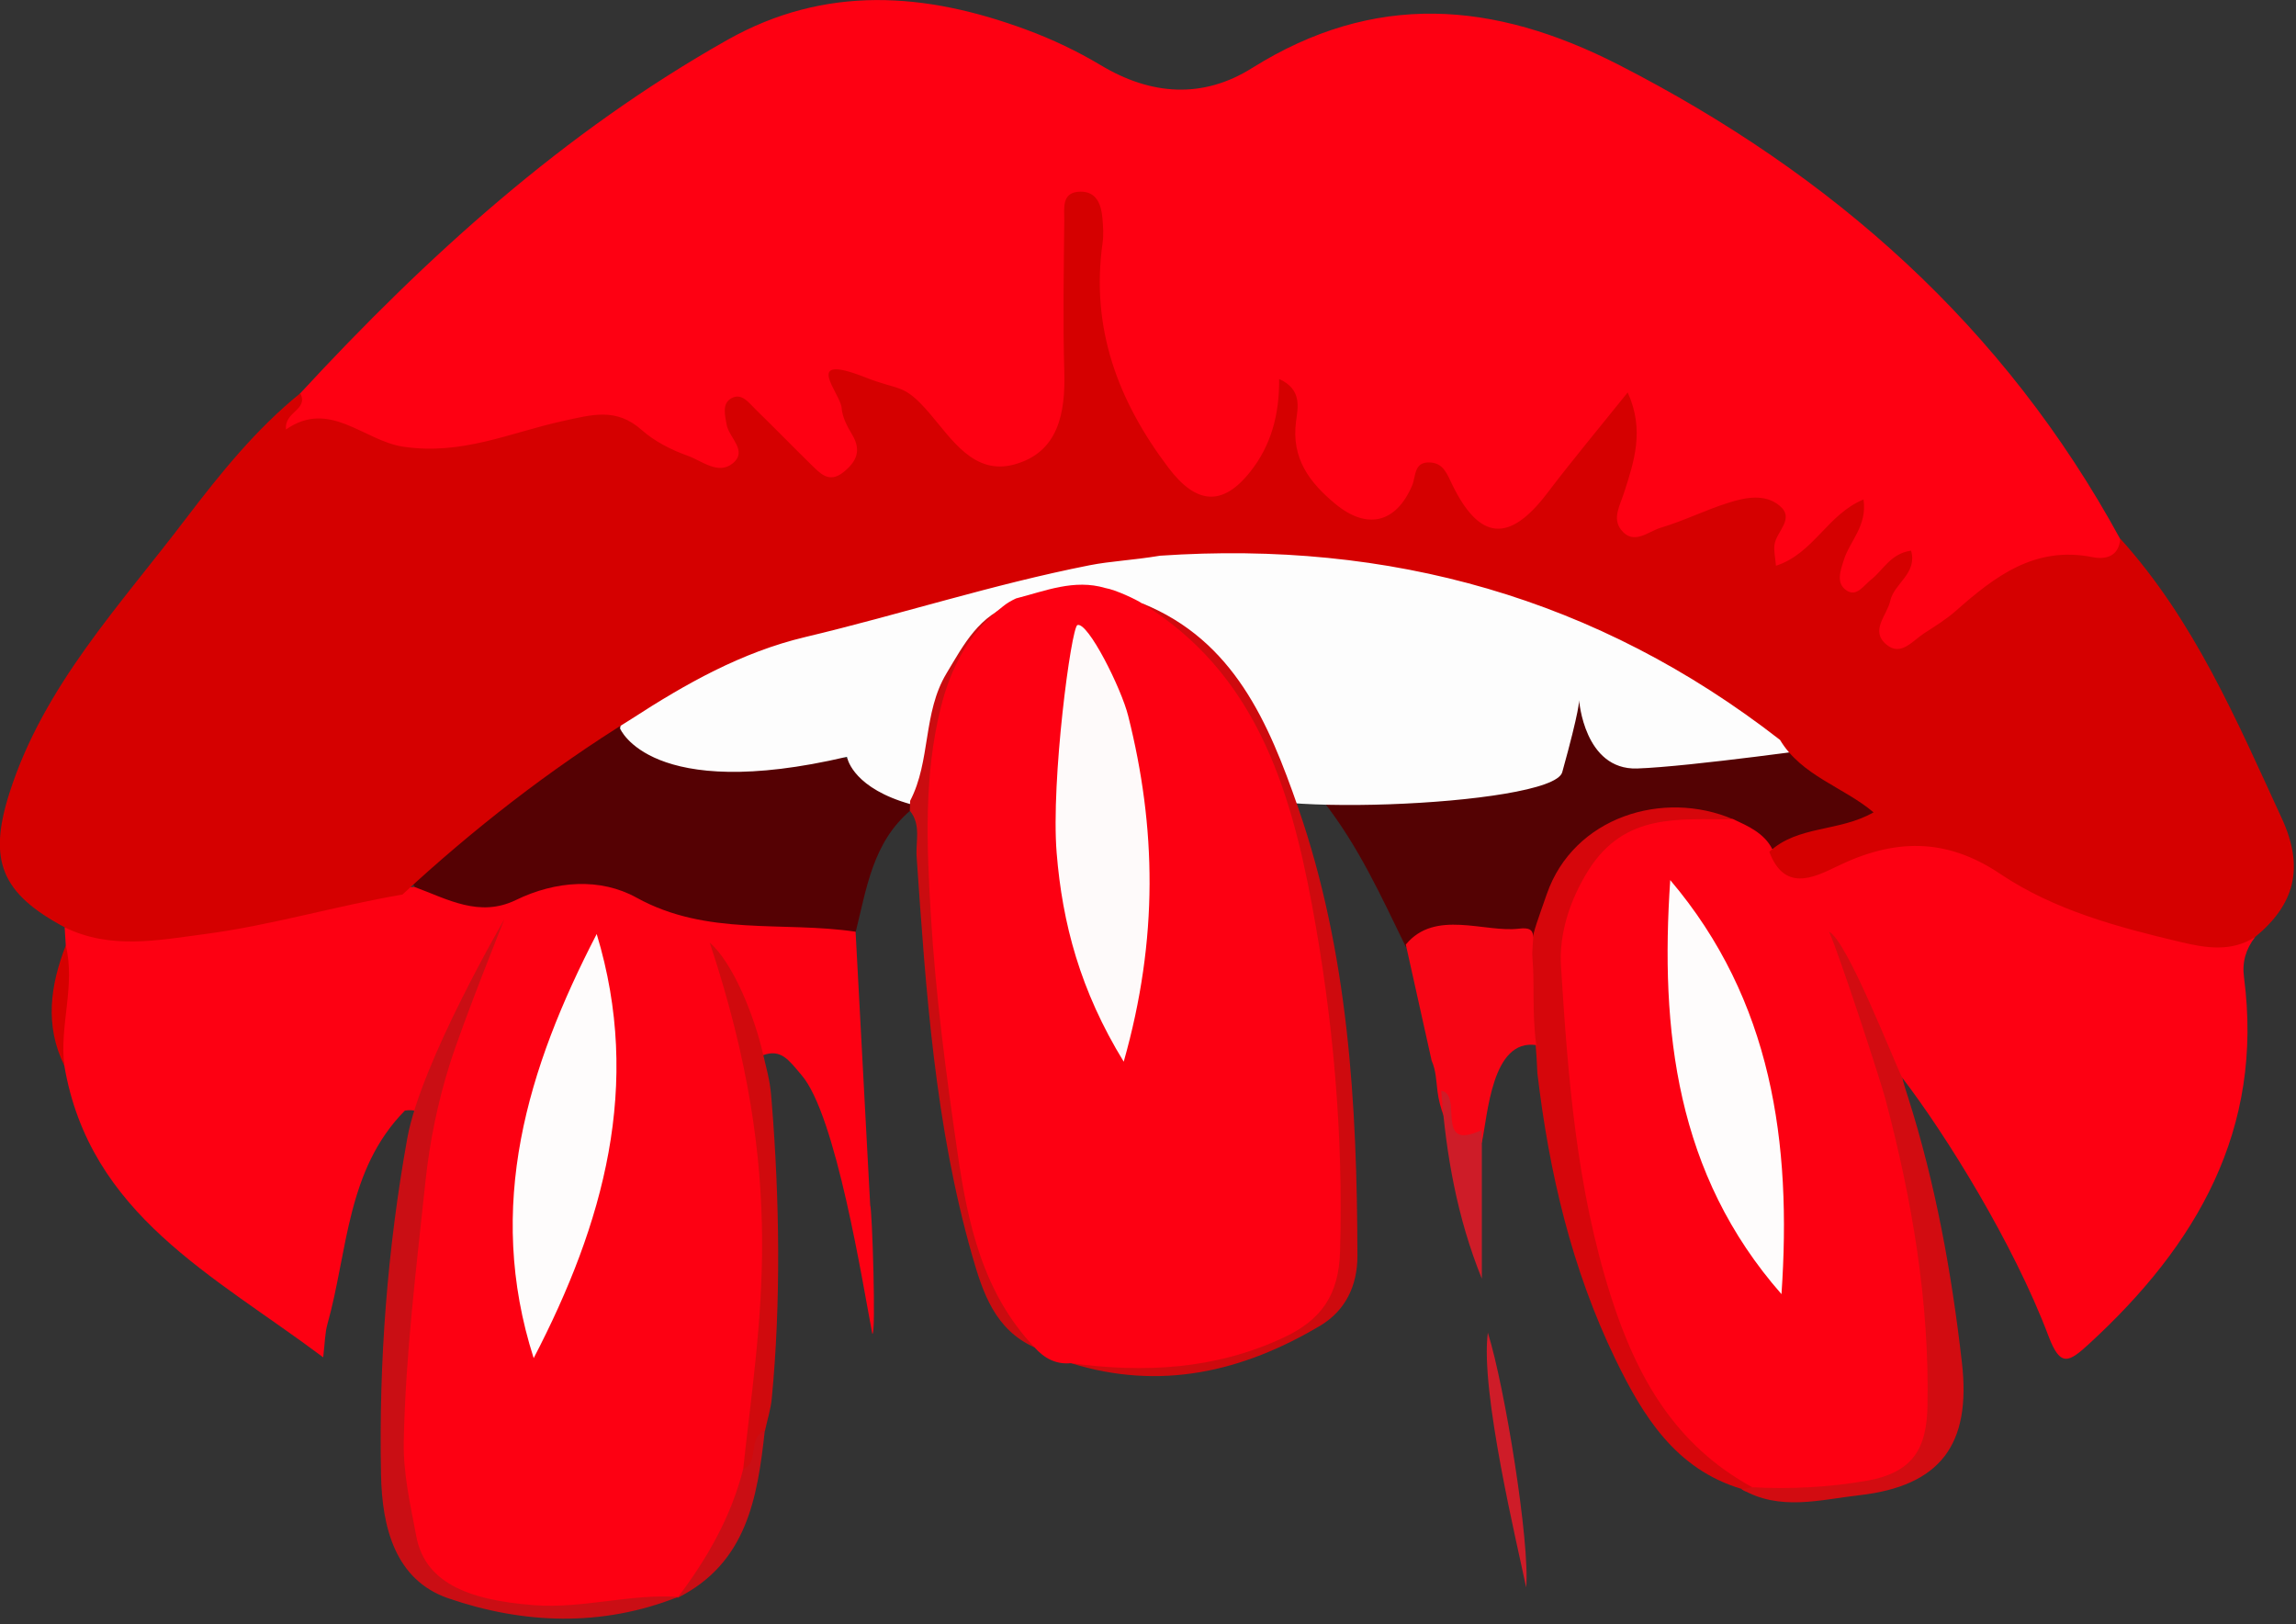
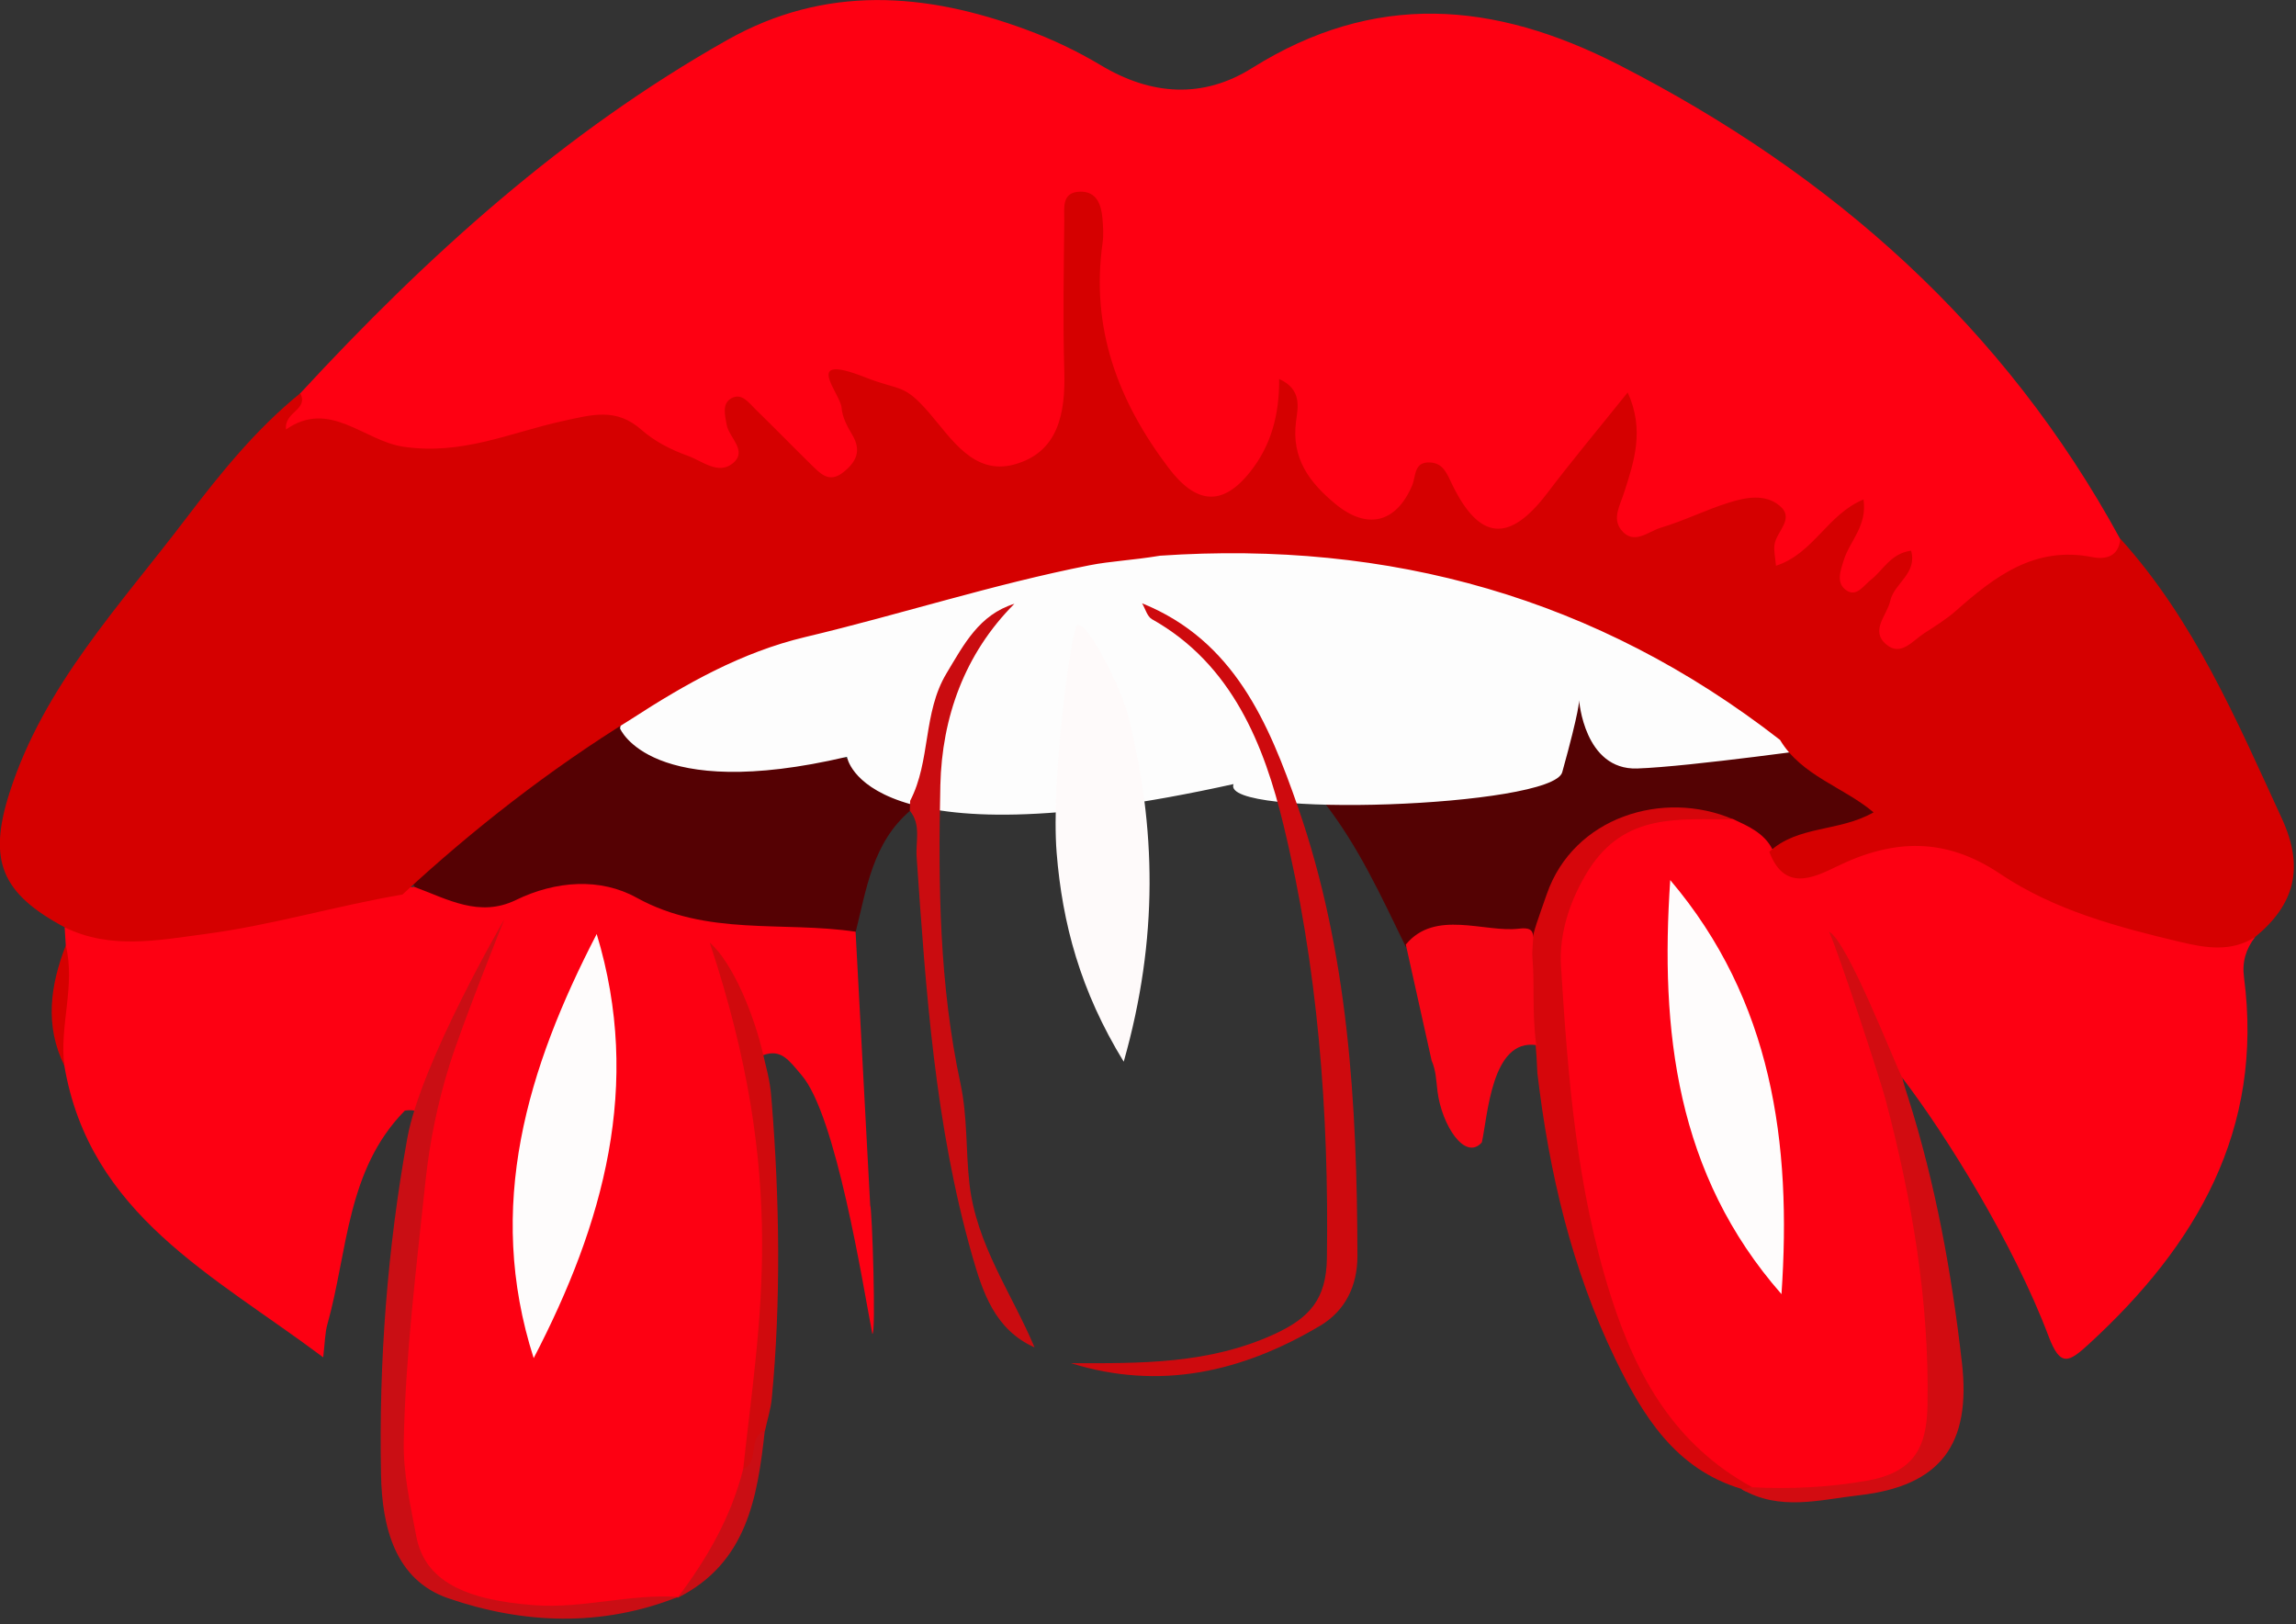
<svg xmlns="http://www.w3.org/2000/svg" version="1.1" id="Layer_1" x="0px" y="0px" viewBox="0 0 141.37 100" style="enable-background:new 0 0 141.37 100;" xml:space="preserve">
  <rect x="0" y="0" width="141.37" height="100" fill="#333333" stroke="none" />
  <style type="text/css">
	.st0{fill:#FD0012;}
	.st1{fill:#550103;}
	.st2{fill:#540203;}
	.st3{fill:#D6060B;}
	.st4{fill:#F70514;}
	.st5{fill:#D20C11;}
	.st6{fill:#CA0E14;}
	.st7{fill:#D00A0D;}
	.st8{fill:#CE1C28;}
	.st9{fill:#D50000;}
	.st10{fill:#FEFCFC;}
	.st11{fill:#FDFDFD;}
	.st12{fill:#FE0012;}
	.st13{fill:#CE0A0E;}
	.st14{fill:#CA0C10;}
	.st15{fill:#FEFAFA;}
</style>
  <g>
    <path class="st0" d="M3.98,57.08c6.39,0.09,12.68-0.54,18.71-2.84c1.08-0.41,1.87,0.48,2.84,0.36c3.05,0.2,6.05,0.01,9.05-0.71   c1.73-0.41,3.65-0.23,5.25,0.63c2.84,1.52,5.83,1.79,8.94,1.7c1.4-0.04,2.79,0.12,3.91,1.13c0.3,5.62,0.6,11.23,0.9,16.85   c0.12,0.19,0.37,8.07,0.13,7.91c-0.6-3.11-2.23-13.49-4.37-15.94c-0.79-0.93-1.25-1.61-2.36-1.21c0.3,8.63,0.56,16.9-0.65,25.11   c-0.76,3.21-1.88,6.21-4.63,8.31l0.05-0.06c-4.1,0.85-8.17,1.16-12.34,0.29c-2.61-0.54-3.88-2.14-4.54-4.47   c-0.99-3.5-0.76-7.13-0.44-10.64c0.42-4.62,0.83-9.24,1.36-13.85c0.09-0.75,0.31-1.44-0.86-1.28c-3.6,3.65-3.51,8.65-4.77,13.15   c-0.15,0.53-0.15,1.1-0.26,2.04C13.15,78.5,5.52,74.78,3.96,65.6c-0.6-2.47-0.07-4.94,0.09-7.4C4.03,57.83,4,57.46,3.98,57.08z" />
    <path class="st0" d="M109.11,52.24c0.68,1.39,1.84,1.57,2.94,0.78c1.68-1.21,3.74-1.16,5.52-1.98c1.34-0.62,2.39,0.22,3.52,0.86   c5.53,3.11,11.25,5.67,17.76,5.79c-0.57,0.74-0.81,1.54-0.68,2.49c1.22,9.37-2.91,16.46-9.53,22.54c-1.27,1.17-1.78,1.46-2.51-0.47   c-2.13-5.65-6.3-12.38-9.02-15.92c0,0,1.86,9.83,2.17,14.39c0.15,2.18,0.19,4.34,0.11,6.52c-0.08,2.3-1.35,3.59-3.51,4.16   c-2.62,0.69-5.28,0.61-7.95,0.44c-4.86-2.21-7.35-6.25-9.08-11.1c-2.42-6.8-3.31-13.81-3.48-20.94   c-0.12-5.1,2.61-11.44,11.08-10.01C107.69,50.23,109.17,50.4,109.11,52.24z" />
    <path class="st1" d="M52.69,57.36c-4.49-0.67-9.16,0.3-13.5-2.1c-2.22-1.23-4.97-1.05-7.43,0.15c-2.25,1.09-4.21-0.06-6.22-0.8   c-0.64-1.07,0.08-1.62,0.83-2.17c3.93-2.84,7.57-6.05,11.74-8.56c3.82,2.42,8.06,2.92,12.44,2.63c2.32-0.16,3.73,1.49,5.46,2.53   c0.19,0.29,0.2,0.58,0.03,0.87C53.74,51.87,53.36,54.68,52.69,57.36z" />
    <path class="st2" d="M109.11,52.24c-0.52-0.97-1.47-1.38-2.39-1.81c-6.06-0.97-8.52,0.21-10.99,5.24c-1.63,3.32-2.38,3.75-5.97,3.1   c-1.07-0.19-2.15-0.24-3.2-0.48c-1.5-3.07-2.9-6.19-5.12-9.01c5.56-0.78,12.47-3.84,16.31-9.6c3.68,4.11,7.42,6.93,11.84,5.87   c2.02,1.23,4.04,2.45,6.04,3.69c0.76,0.47,1.48,1.26,0.1,1.58C113.54,51.33,111.52,52.74,109.11,52.24z" />
    <path class="st3" d="M95.24,55.04c1.65-4.75,7.17-6.45,11.48-4.6c-3.32,0.02-6.68-0.43-8.92,3.14c-1.18,1.88-1.8,3.96-1.69,5.85   c0.43,6.85,0.95,13.69,3.07,20.35c1.6,5.03,3.98,9.19,8.7,11.77c-0.17,0.3-0.39,0.35-0.65,0.11c-4.08-1.22-6.08-4.51-7.77-7.99   c-2.69-5.56-4.08-11.5-4.8-17.61c-0.11-2.79-0.39-3.41-0.39-4.62C94.28,57.44,94.1,58.32,95.24,55.04z" />
    <path class="st4" d="M86.56,58.15c1.79-2.19,4.86-0.72,6.97-0.98c1.3-0.16,0.73,0.67,0.83,1.85c0.14,1.66-0.04,3.21,0.23,5.32   c-2.75-0.41-2.98,4.32-3.35,5.99c-1.04,1.17-2.47-1.08-2.73-3.14c-0.08-0.64-0.09-1.29-0.36-1.89   C87.62,62.93,87.09,60.54,86.56,58.15z" />
    <path class="st5" d="M107.23,91.67c0.22-0.04,0.44-0.08,0.65-0.11c2.36,0.12,4.68,0.01,7.05-0.4c2.84-0.5,3.71-1.96,3.75-4.65   c0.12-6.43-0.96-12.68-2.59-18.85c-0.31-1.17-2.87-9-3.47-10.3c1.12,0.55,4.02,8.06,4.5,8.98c0.22,0.81,0.23,0.77,0.37,1.23   c1.69,5.32,2.68,10.79,3.31,16.32c0.58,5.05-1.33,7.59-6.32,8.16C112.08,92.32,109.58,93.05,107.23,91.67z" />
    <path class="st6" d="M31.05,56.6c0,0-2.55,6.34-3.37,8.95c-0.73,2.33-1.22,4.72-1.48,7.14c-0.56,5.33-1.23,10.66-1.34,16.03   c-0.04,2.02,0.41,3.93,0.77,5.85c0.52,2.75,2.98,3.93,7.28,4.25c2.99,0.22,5.88-0.71,8.84-0.51c-4.71,1.87-9.55,1.67-14.16,0.08   c-3.27-1.13-4.07-4.39-4.13-7.61c-0.14-6.96,0.39-13.9,1.62-20.72C25.92,65.41,31.05,56.6,31.05,56.6z" />
    <path class="st7" d="M45.76,90.44c0.98-9.15,2.81-17.78-2.06-32.41c1.41,1.22,2.73,4.43,3.3,6.93c0.45,1.81,0.44,2,0.52,2.93   c0.48,5.95,0.57,12.28,0,18.2c-0.06,0.67-0.28,1.33-0.42,2C46.03,88.52,47.6,90.44,45.76,90.44z" />
-     <path class="st8" d="M88.74,67.15c1.38,0.23-0.47,3.82,2.5,2.41c0,3.05,0,6.11,0,9.16C89.72,74.97,89.04,71.1,88.74,67.15z" />
    <path class="st6" d="M45.76,90.44c1.04-0.45,0.24-1.93,1.33-2.36c-0.45,4.13-1.11,8.16-5.38,10.29   C43.53,95.97,45.01,93.4,45.76,90.44z" />
-     <path class="st8" d="M91.61,82.04c1.05,3.34,2.6,12.95,2.36,15.69C93.43,95.11,91.13,85.65,91.61,82.04z" />
    <path class="st9" d="M4.05,58.2c0.61,2.47-0.4,4.93-0.09,7.4C2.74,63.12,3.1,60.66,4.05,58.2z" />
    <path class="st10" d="M32.86,83.61c-3-9.36-0.39-17.86,3.88-26.11C39.56,66.79,37.16,75.34,32.86,83.61z" />
    <path class="st10" d="M109.69,79.67c-6.49-7.39-7.48-16.22-6.85-25.49C109.12,61.58,110.33,70.38,109.69,79.67z" />
    <path class="st11" d="M38.18,44.85c0,0,1.86,4.58,13.97,1.74c0,0,0.95,6.74,23.8,1.68c-0.84,2.13,19.64,1.43,20.24-0.73   c1.09-3.92,1.04-4.43,1.04-4.43s0.31,4.3,3.57,4.2c3.26-0.11,12.11-1.36,12.11-1.36l-4.63-13.47l-35.9-3.26   C72.36,29.22,38.91,38.33,38.18,44.85z" />
    <path class="st12" d="M18.49,24.21c7.79-8.43,16.22-16.07,26.29-21.75c6.05-3.41,12.21-2.93,18.42-0.63   c1.58,0.58,3.13,1.32,4.57,2.18c3.11,1.87,6.29,2.08,9.32,0.18c7.54-4.72,14.87-4.14,22.58-0.2c13.18,6.75,23.74,16.11,30.87,29.18   c0.75,1.54-0.53,1.86-1.39,1.76c-3.9-0.42-6.54,1.84-9.26,4.02c-0.31,0.25,0.1-0.02-0.25,0.17c-1.17,0.64-2.32,2.07-3.72,0.95   c-1.54-1.23-0.38-2.71,0.19-4.12c-0.93,0.41-1.78,1.67-2.8,0.76c-1.28-1.15-0.2-2.57,0.03-3.92c-0.67,0.35-1.04,0.95-1.56,1.36   c-2.09,1.67-2.74,1.5-3.04-1.15c-0.18-1.59-1.04-1.5-2.05-1.23c-1.63,0.44-3.15,1.25-4.8,1.62c-2.32,0.52-3.18-0.32-2.76-2.69   c0.25-1.42,0.97-2.78,0.63-4.71c-1.25,1.6-2.36,2.84-3.42,4.12c-3.34,4.06-4.86,4.07-8.18-0.17c-1.44,1.58-2.91,3.58-5.38,2.22   c-2.39-1.31-4.1-3.2-3.45-6.76c-0.47,1.88-1.05,3.15-2.01,4.21c-2.13,2.36-4.24,2.15-6.04-0.44c-2.79-4-4.93-8.17-4.18-13.29   c0.11-0.76,0.13-1.59-0.5-2.74c-0.54,1.47-0.31,2.69-0.34,3.86c-0.07,2.58,0.21,5.19-0.13,7.75c-0.57,4.31-4.07,5.72-7.48,3.14   c-1.21-0.92-2.18-2.04-3-3.29c-0.72-1.09-1.69-1.04-2.61-0.63c-1.11,0.5-0.3,1.37-0.08,2.02c0.44,1.33,0.61,2.56-0.72,3.46   c-1.44,0.97-2.41-0.05-3.39-0.9c-0.9-0.78-1.63-1.74-2.81-2.59c-0.53,1.05,0.52,2.71-1.09,3.2c-1.25,0.38-2.56,0-3.39-0.73   c-3.41-3.03-7.07-1.83-10.62-0.72c-3.53,1.1-6.85,0.55-10.19-0.56c-0.47-0.16-0.9-0.39-1.42-0.41c-0.74-0.03-1.78,0.58-2.13-0.39   C16.84,25.39,18.13,24.99,18.49,24.21z" />
    <path class="st9" d="M18.49,24.21c0.52,1.04-1,1.12-0.88,2.23c2.69-1.88,4.79,0.7,7.22,1.06c3.62,0.54,6.6-0.87,9.78-1.57   c1.88-0.41,3.32-0.85,4.9,0.54c0.8,0.71,1.83,1.23,2.84,1.59c0.87,0.31,1.87,1.19,2.76,0.47c0.96-0.78-0.23-1.58-0.37-2.39   c-0.1-0.59-0.3-1.29,0.29-1.62c0.64-0.36,1.08,0.28,1.49,0.68c1.14,1.11,2.25,2.25,3.39,3.37c0.57,0.55,1.12,1.22,2.02,0.5   c0.8-0.64,1.13-1.33,0.54-2.31c-0.3-0.5-0.61-1.08-0.65-1.65c-0.06-0.89-2.5-3.43,1.43-1.89c2.22,0.88,2.36,0.34,3.99,2.23   c1.36,1.58,2.72,3.81,5.19,3.15c2.75-0.74,3.18-3.18,3.1-5.77c-0.09-3.08-0.03-6.17,0-9.25c0.01-0.74-0.2-1.77,1-1.78   c0.99-0.01,1.28,0.79,1.35,1.65c0.04,0.49,0.08,1,0.01,1.49c-0.74,5.23,0.92,9.71,4.05,13.85c1.67,2.21,3.3,2.46,5.05,0.24   c1.26-1.59,1.79-3.48,1.77-5.7c1.43,0.65,1.15,1.77,1.04,2.61c-0.3,2.28,0.83,3.77,2.43,5.09c1.93,1.59,3.71,1.19,4.71-1.12   c0.26-0.6,0.09-1.49,1.12-1.44c0.83,0.05,1.04,0.72,1.36,1.37c1.68,3.45,3.52,3.58,5.84,0.53c1.54-2.03,3.18-3.99,4.96-6.21   c1.05,2.3,0.4,4.25-0.23,6.19c-0.24,0.76-0.73,1.55-0.18,2.26c0.77,0.99,1.67,0.11,2.44-0.12c1.42-0.42,2.77-1.1,4.18-1.54   c1.04-0.33,2.24-0.57,3.14,0.18c0.97,0.8-0.2,1.59-0.31,2.4c-0.05,0.36,0.04,0.74,0.09,1.3c2.32-0.75,3.17-3.17,5.39-4.08   c0.24,1.63-0.85,2.56-1.21,3.72c-0.21,0.67-0.51,1.44,0.18,1.89c0.62,0.4,1.04-0.32,1.49-0.67c0.76-0.59,1.2-1.61,2.47-1.79   c0.4,1.4-1.04,2.01-1.28,3.08c-0.2,0.91-1.27,1.84-0.24,2.7c0.89,0.75,1.61-0.23,2.32-0.69c0.66-0.43,1.35-0.85,1.94-1.37   c2.41-2.13,4.88-4.03,8.43-3.32c0.8,0.16,1.63-0.03,1.71-1.14c4.55,5.03,7.16,11.17,9.95,17.23c1.39,3.02,0.8,5.28-1.64,7.29   c-1.48,0.95-3.05,0.68-4.61,0.31c-3.88-0.92-7.77-1.96-11.09-4.19c-3.39-2.28-6.59-2.15-10.06-0.46c-1.51,0.74-3.24,1.53-4.16-0.9   c1.77-1.64,4.28-1.21,6.42-2.43c-1.85-1.56-4.44-2.25-5.76-4.46C98.35,36.8,85.56,33.25,71.43,34.21   c-1.76,0.29-3.03,0.33-4.35,0.59c-6.02,1.19-11.54,3-17.51,4.42c-3.91,0.93-7.36,2.88-10.69,5.04c-5.06,3.13-9.73,6.77-14.1,10.81   c-4.07,0.69-8.05,1.89-12.14,2.43c-2.9,0.38-5.84,0.98-8.67-0.42c-3.88-2.08-4.72-4.09-3.39-8.26c2.11-6.62,6.84-11.58,10.9-16.94   C13.58,29.13,15.77,26.41,18.49,24.21z" />
    <path class="st13" d="M65.94,83.92c4.26,0.01,8.48,0.07,12.53-1.79c2.17-1,3.19-2.15,3.23-4.66c0.13-9.01-0.56-17.97-2.67-26.67   c-1.18-4.88-3.14-9.9-8.1-12.68c-0.3-0.17-0.41-0.65-0.61-0.98c5.67,2.29,7.8,7.38,9.6,12.55c3.1,8.93,3.64,18.26,3.66,27.63   c0,1.86-0.76,3.37-2.27,4.28C76.51,84.46,71.43,85.63,65.94,83.92z" />
    <path class="st14" d="M56.04,49.3c1.28-2.46,0.77-5.41,2.24-7.85c1.07-1.78,2.01-3.61,4.18-4.28c-3.08,3.08-4.46,7.01-4.56,11.16   c-0.14,6.14-0.06,12.34,1.24,18.38c0.44,2.07,0.32,4.11,0.55,6.16c0.43,3.77,2.61,6.75,4.01,10.08c-2.44-1.09-3.19-3.38-3.84-5.65   c-2.29-8.02-2.85-16.28-3.42-24.54c-0.07-0.96,0.29-1.99-0.42-2.85C56.03,49.71,56.03,49.51,56.04,49.3z" />
-     <path class="st0" d="M70.31,37.14c6.94,4.24,9.12,11.3,10.47,18.56c1.31,7.02,1.94,14.16,1.73,21.36c-0.08,2.65-1.14,4.2-3.49,5.29   c-4.22,1.97-8.59,2.18-13.08,1.57c-0.92,0.09-1.64-0.3-2.24-0.97c-3.18-3.35-4.11-7.61-4.74-11.96c-0.71-4.89-1.36-9.79-1.65-14.72   c-0.25-4.23-0.43-8.5,0.61-12.69c0.62-2.49,1.74-4.64,3.81-6.23c0.25-0.21,0.53-0.37,0.83-0.51c1.8-0.46,3.58-1.21,5.5-0.64   C68.7,36.31,69.97,36.91,70.31,37.14z" />
    <path class="st15" d="M69.19,65.36c-2.68-4.37-3.78-8.52-4.13-12.86c-0.36-4.46,0.9-13.89,1.28-14.02c0.64-0.22,2.71,3.9,3.13,5.61   C71.18,50.9,71.35,57.75,69.19,65.36z" />
  </g>
</svg>